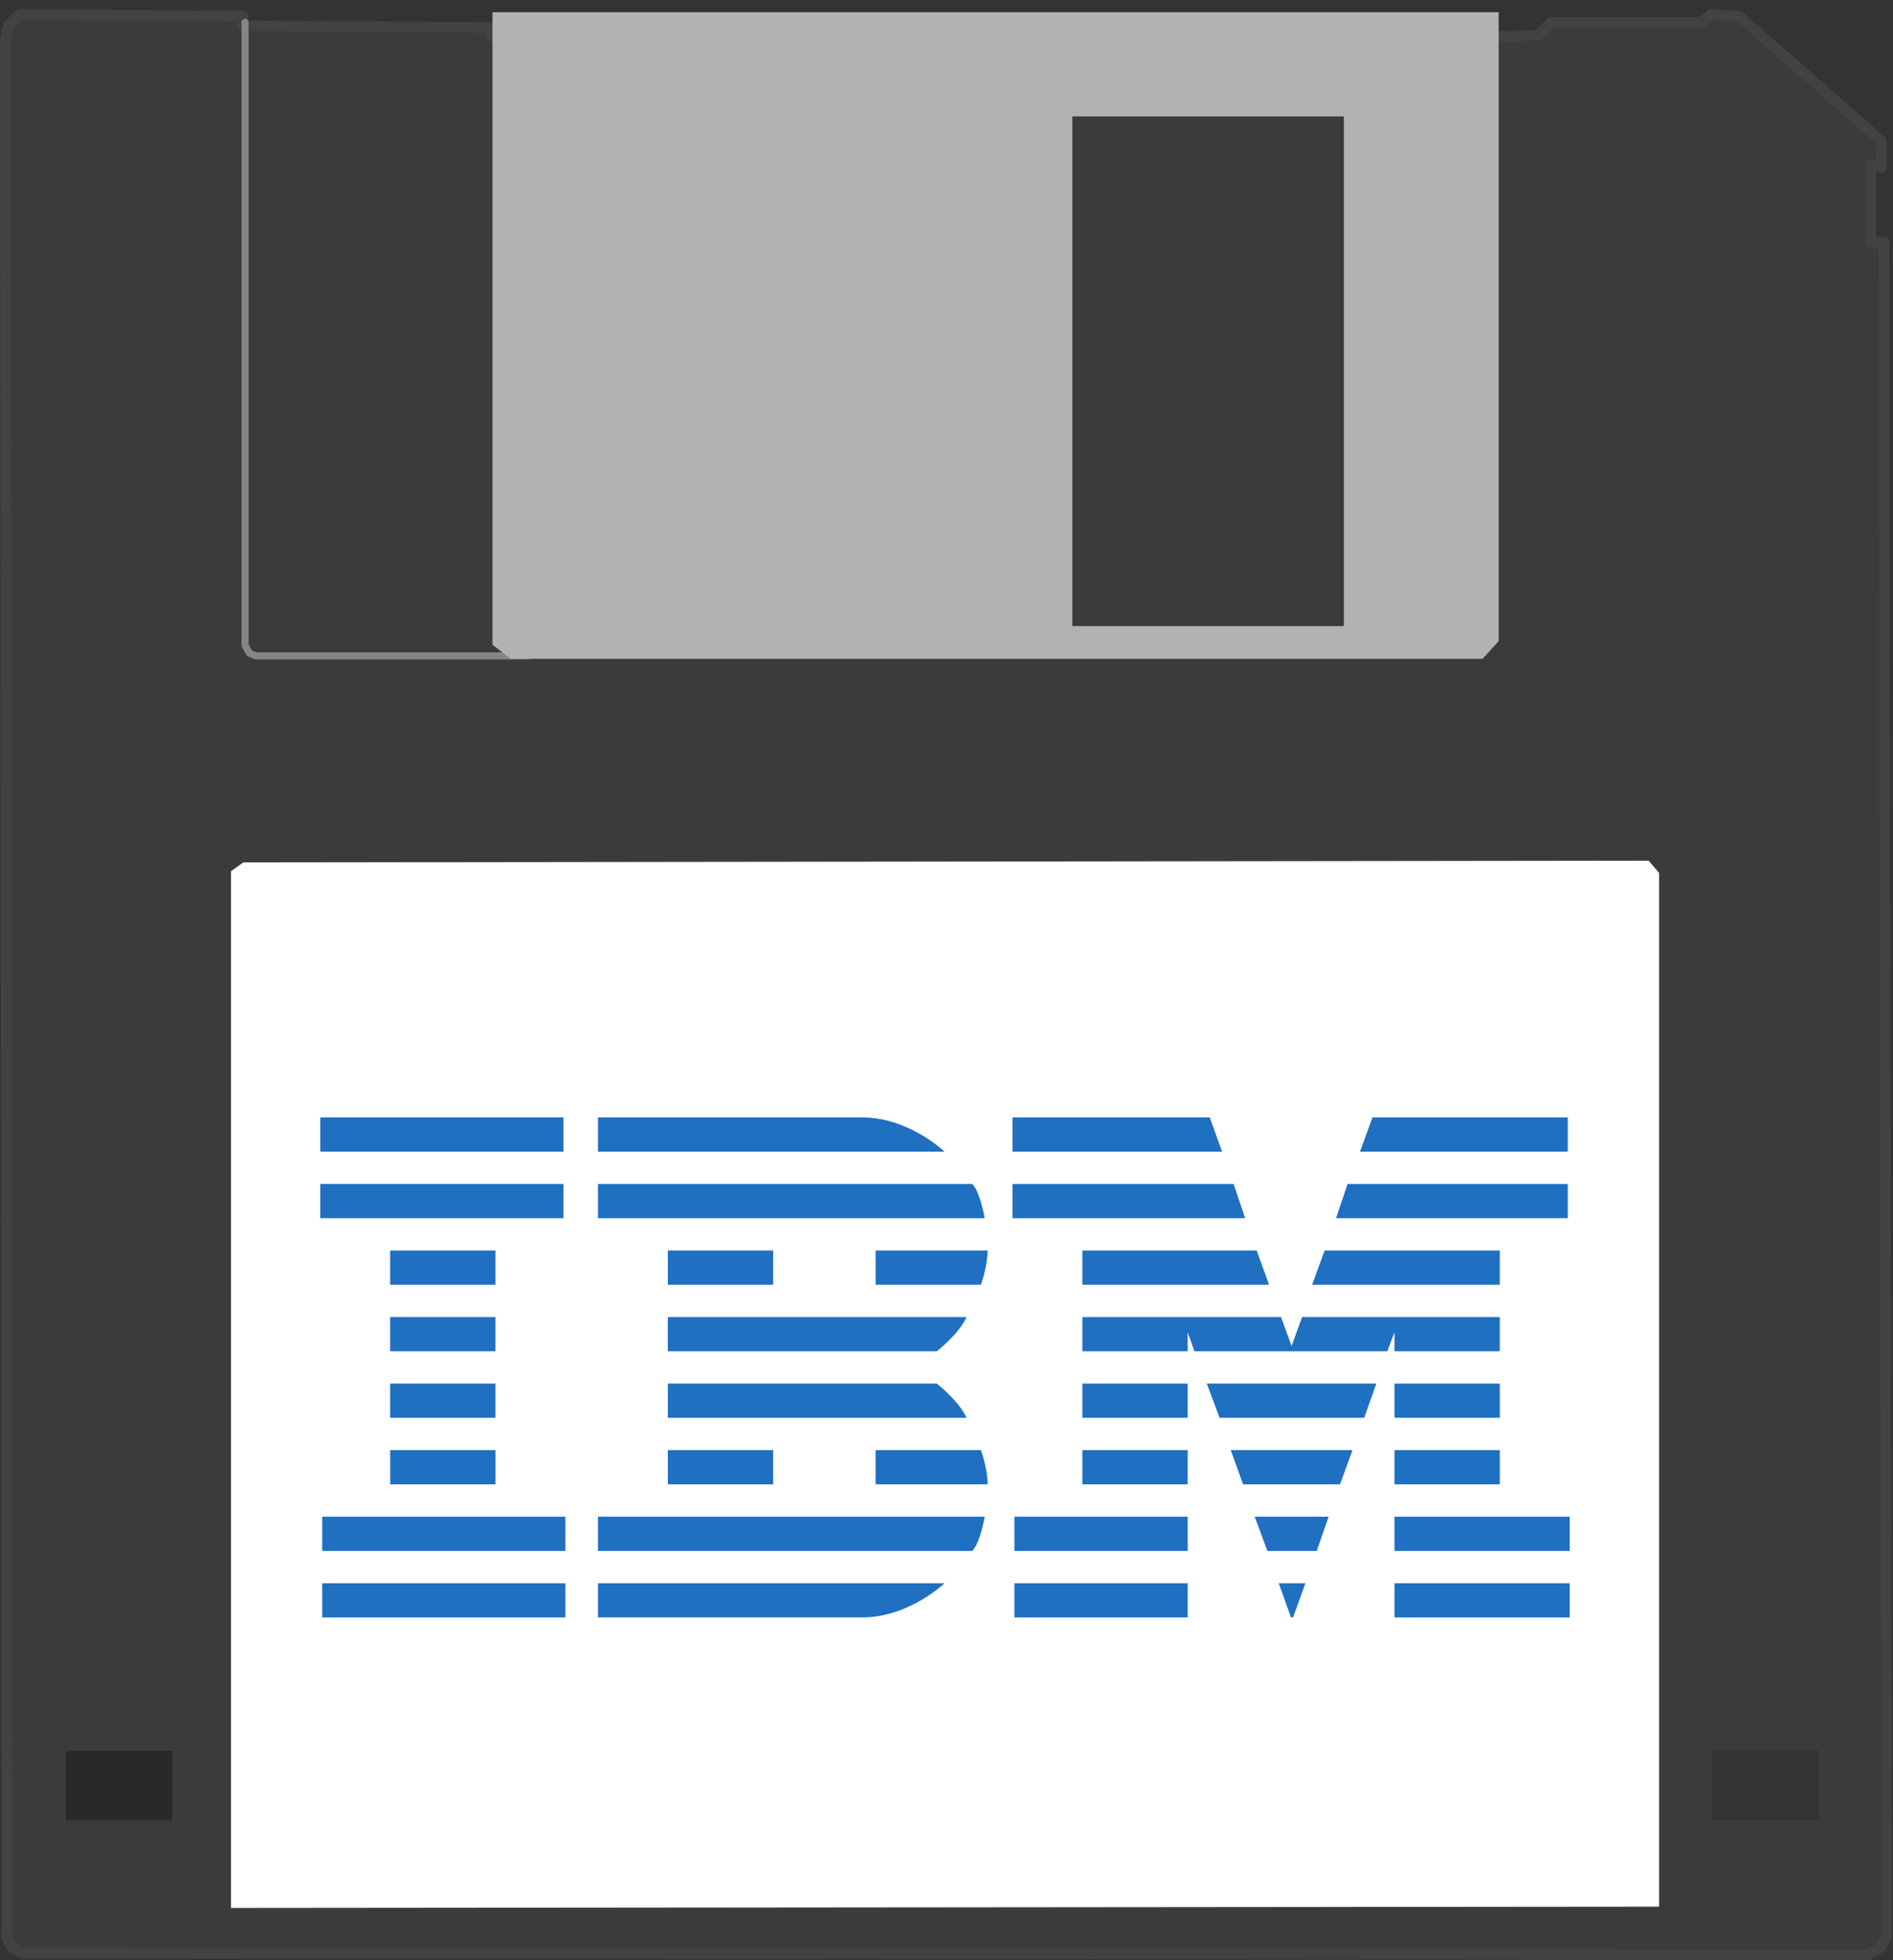
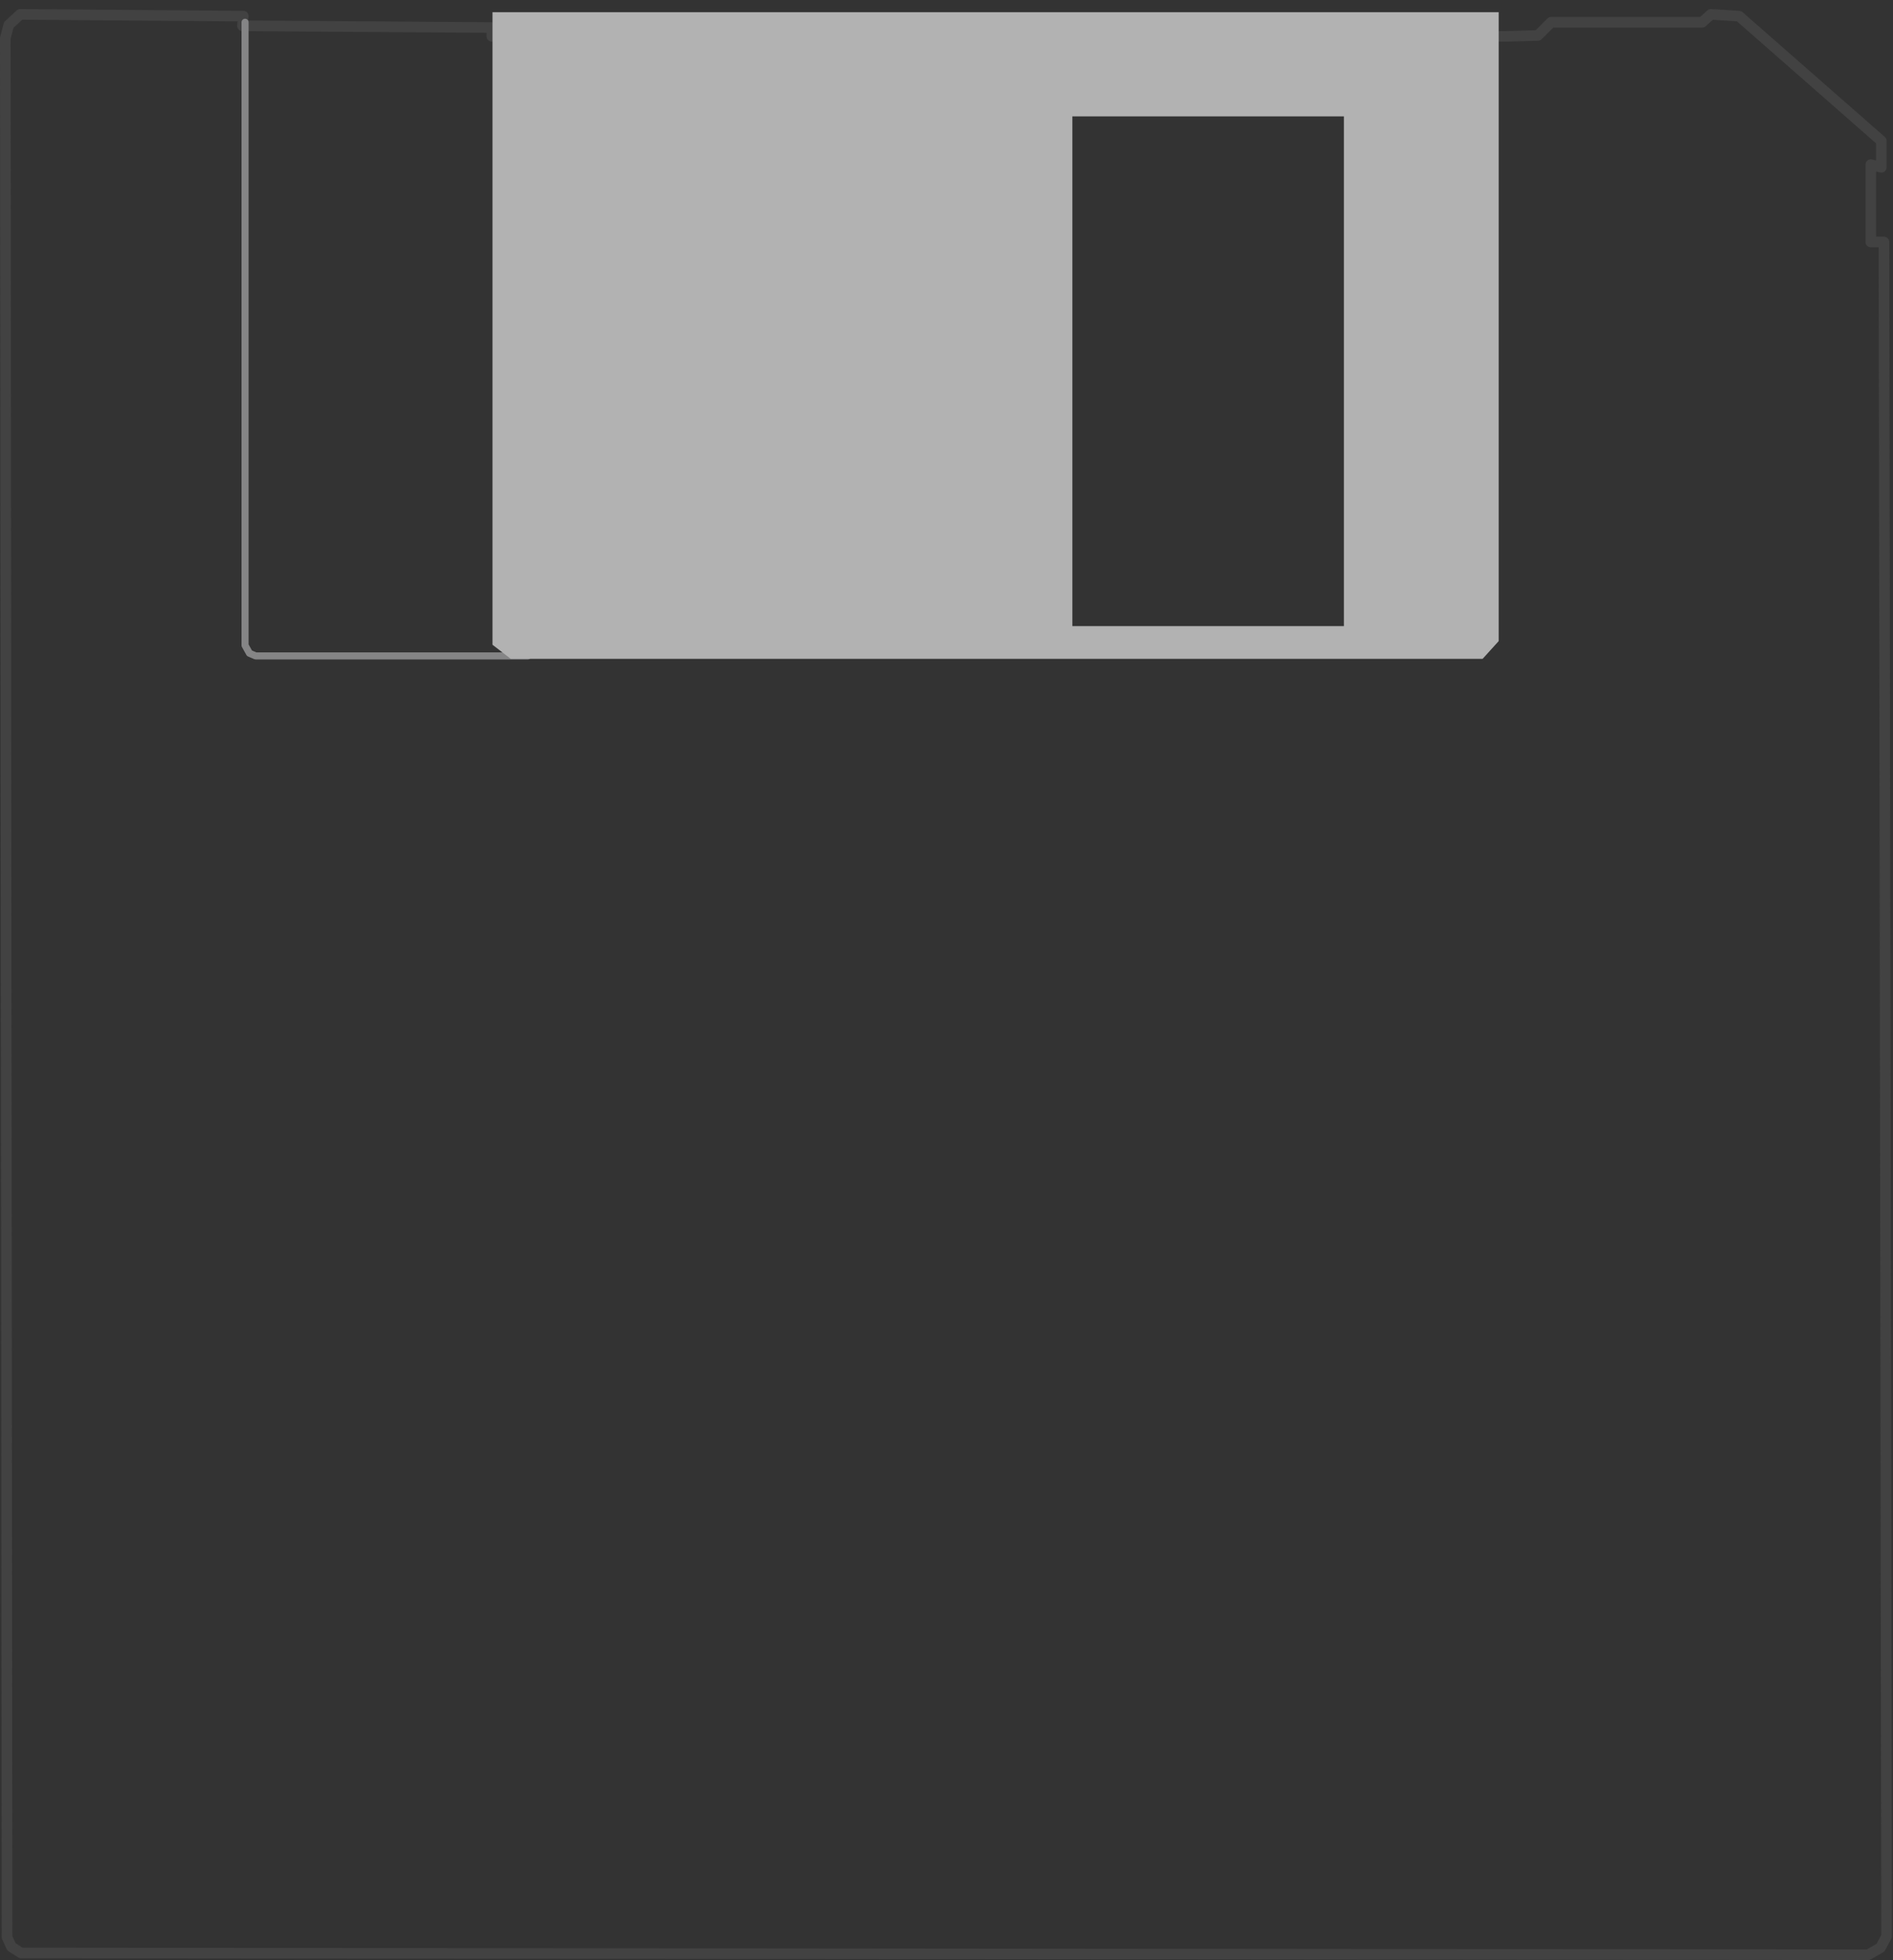
<svg xmlns="http://www.w3.org/2000/svg" xmlns:ns1="http://www.inkscape.org/namespaces/inkscape" xmlns:ns2="http://sodipodi.sourceforge.net/DTD/sodipodi-0.dtd" version="1.1" id="svg6053" viewBox="0 0 201 208" height="208" width="201" ns1:version="0.92.5 (2060ec1f9f, 2020-04-08)" ns2:docname="game.svg">
  <rect x="0" y="0" width="201" height="208" fill="#333333" stroke="none" />
  <ns2:namedview pagecolor="#ffffff" bordercolor="#666666" borderopacity="1" objecttolerance="10" gridtolerance="10" guidetolerance="10" ns1:pageopacity="0" ns1:pageshadow="2" ns1:window-width="1920" ns1:window-height="1141" id="namedview15" showgrid="false" ns1:zoom="1.6045885" ns1:cx="-1.5302598" ns1:cy="58.308659" ns1:window-x="0" ns1:window-y="0" ns1:window-maximized="1" ns1:current-layer="svg6053" ns1:snap-to-guides="true" ns1:snap-grids="true" />
  <defs id="defs6055" />
  <g id="g882">
    <g id="layer1" transform="translate(0,-844.362)">
-       <path d="m 181.769,1030.075 h 11.284 v 7.361 H 181.769 Z M 2.148,845.891 l -1.205,1.107 -0.388,1.399 0.194,201.53 0.466,1.032 1.03,0.659 196.109,0.174 1.305,-0.734 0.659,-1.225 -0.273,-179.795 h -1.399 v -8.199 l 1.106,0.273 v -2.797 l -15.095,-13.25 -2.991,-0.175 -0.932,0.835 h -16.046 l -1.399,1.399 -3.264,0.098 H 52.232 l 10e-4,-0.932 -26.5,-0.195 0.096,-1.03 -23.684,-0.174 0.002,10e-4 z" style="fill:#3b3b3b;fill-opacity:1;fill-rule:nonzero;stroke:none" id="path986" ns1:connector-curvature="0" />
      <g id="g988" transform="matrix(1.25,0,0,-1.25,0.562,848.405)">
        <path d="m 0,0 0.149,-161.224 0.373,-0.821 0.821,-0.522 156.897,-0.149 1.044,0.597 0.523,0.969 -0.224,143.841 h -1.119 v 6.566 l 0.895,-0.224 v 2.238 L 147.273,1.865 144.885,2.014 144.139,1.343 H 131.307 L 130.188,0.224 127.577,0.149 H 41.332 v 0.746 l -21.188,0.15 0.074,0.82 -18.95,0.149 -0.97,-0.895 z" style="fill:none;stroke:#424242;stroke-width:0.9;stroke-linecap:round;stroke-linejoin:round;stroke-miterlimit:10;stroke-dasharray:none;stroke-opacity:1" id="path990" ns1:connector-curvature="0" />
      </g>
      <g id="g992" transform="matrix(1.25,0,0,-1.25,26.022,846.726)">
        <path d="m 0,0 v -52.896 l 0.373,-0.671 0.522,-0.224 h 23.128" style="fill:none;stroke:#858586;stroke-width:0.6;stroke-linecap:round;stroke-linejoin:round;stroke-miterlimit:10;stroke-dasharray:none;stroke-opacity:1" id="path994" ns1:connector-curvature="0" />
      </g>
-       <path d="M 6.998,1037.532 H 18.282 v -7.367 H 6.998 Z" style="fill:#292929;fill-opacity:1;fill-rule:nonzero;stroke:none" id="path996" ns1:connector-curvature="0" />
+       <path d="M 6.998,1037.532 H 18.282 H 6.998 Z" style="fill:#292929;fill-opacity:1;fill-rule:nonzero;stroke:none" id="path996" ns1:connector-curvature="0" />
      <g id="g998" transform="matrix(1.25,0,0,-1.25,176.167,1046.696)">
-         <path d="m 0,0 v 87.757 l -0.895,1.044 -119.37,-0.149 -1.045,-0.746 V -0.112 Z" style="fill:#ffffff;fill-opacity:1;fill-rule:nonzero;stroke:none" id="path1000" ns1:connector-curvature="0" />
-       </g>
+         </g>
      <path d="m 113.863,856.712 h 28.832 v 54.09 h -28.832 z m -61.57,-11.055 v 67.127 l 1.944,1.496 h 103.186 l 1.71,-1.885 v -66.735 H 52.297 l -0.004,-0.004 z" style="fill:#b2b2b2;fill-opacity:1;fill-rule:nonzero;stroke:none" id="path1002" ns1:connector-curvature="0" />
    </g>
-     <path style="fill:#1f70c1;stroke-width:0.899" ns1:connector-curvature="0" id="path3488" d="m 34.007,118.58 v 3.631 h 25.822 v -3.631 z m 29.481,0 v 3.631 h 36.798 c 0,0 -3.759,-3.631 -8.737,-3.631 z m 44.017,0 v 3.631 h 22.263 l -1.321,-3.631 z m 38.223,0 -1.321,3.631 h 22.06 v -3.631 z m -111.721,7.06 v 3.631 h 25.822 v -3.631 z m 29.481,0.005 v 3.625 H 104.556 c 0,0 -0.48,-2.794 -1.316,-3.625 z m 44.017,0 v 3.625 h 24.703 l -1.224,-3.625 z m 35.58,0 -1.223,3.625 h 24.604 v -3.625 h -23.381 z m -101.657,7.055 v 3.635 h 11.183 v -3.635 z m 29.481,0 v 3.635 h 11.183 v -3.635 z m 22.06,0 v 3.635 h 11.183 c 0,0 0.71,-1.92 0.71,-3.635 z m 21.956,0 v 3.635 h 19.827 l -1.322,-3.635 z m 25.724,0 -1.327,3.635 h 19.925 v -3.635 z m -99.222,7.066 v 3.631 h 11.183 v -3.631 z m 29.481,0 v 3.631 h 28.564 c 0,0 2.389,-1.863 3.151,-3.631 z m 44.017,0 v 3.631 h 11.183 v -2.022 l 0.71,2.021 h 20.485 l 0.762,-2.021 v 2.021 h 11.183 v -3.631 h -20.992 l -1.114,3.076 -1.119,-3.076 z m -73.497,7.06 v 3.631 h 11.183 v -3.631 z m 29.481,0 v 3.631 h 31.715 c -0.762,-1.762 -3.151,-3.631 -3.151,-3.631 z m 44.017,0 v 3.631 h 11.183 v -3.631 z m 13.215,0 1.352,3.631 h 15.36 l 1.285,-3.631 z m 19.925,0 v 3.631 h 11.183 v -3.631 z m -106.637,7.06 v 3.631 h 11.183 v -3.631 z m 29.481,0 v 3.631 h 11.183 v -3.631 z m 22.06,0 v 3.631 h 11.893 c 0,-1.713 -0.71,-3.631 -0.71,-3.631 z m 21.956,0 v 3.631 h 11.183 v -3.631 z m 15.754,0 1.311,3.631 h 10.297 l 1.321,-3.631 z m 17.386,0 v 3.631 h 11.183 v -3.631 z m -113.856,7.061 v 3.636 h 25.823 v -3.636 z m 29.279,0 v 3.636 h 39.752 c 0.836,-0.833 1.316,-3.636 1.316,-3.636 z m 44.219,0 v 3.636 h 18.402 v -3.636 z m 25.516,0 1.347,3.636 h 5.239 l 1.265,-3.636 z m 14.842,0 v 3.636 h 18.603 v -3.636 z m -113.856,7.066 v 3.631 h 25.823 v -3.631 z m 29.279,0 v 3.625 h 28.061 c 4.978,0 8.737,-3.625 8.737,-3.625 z m 44.219,0 v 3.631 h 18.402 v -3.631 z m 28.071,0 1.295,3.621 0.223,0.004 1.316,-3.625 -2.834,-4.6e-4 v 0 z m 12.287,0 v 3.631 h 18.603 v -3.631 z" />
  </g>
</svg>